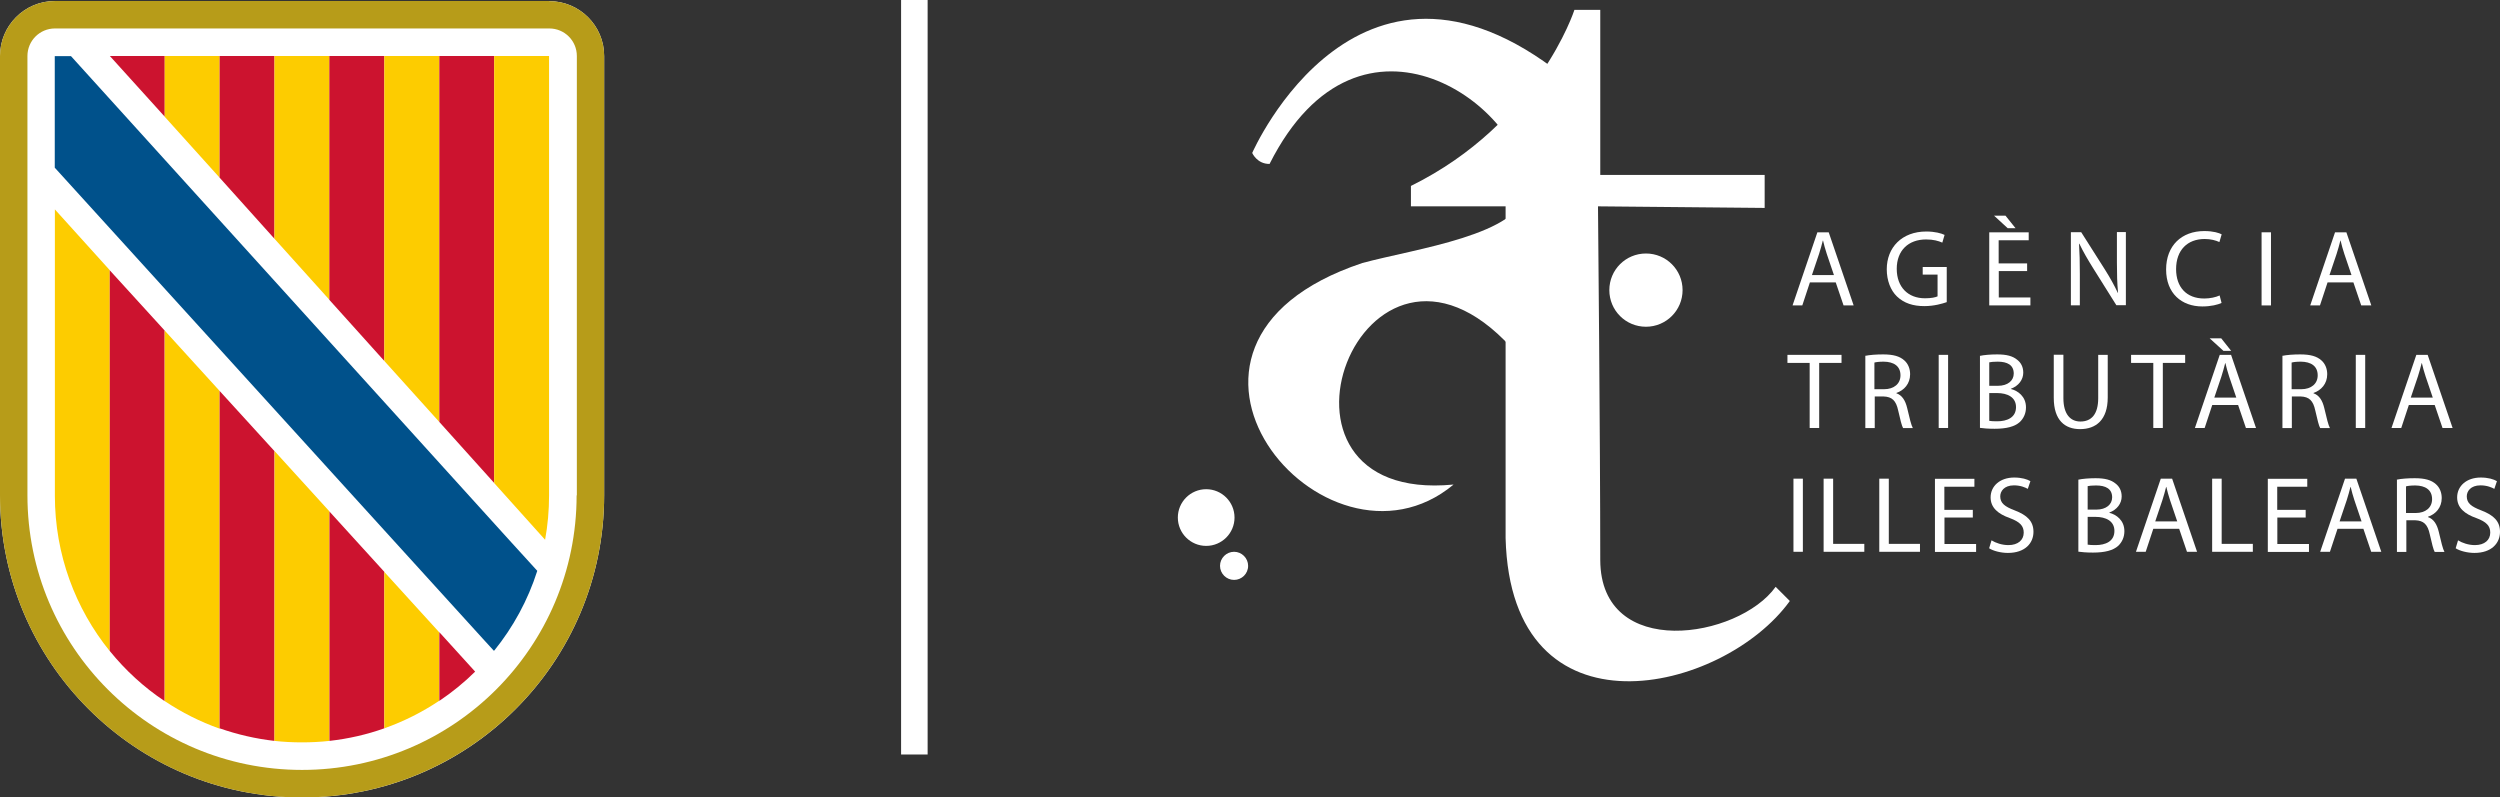
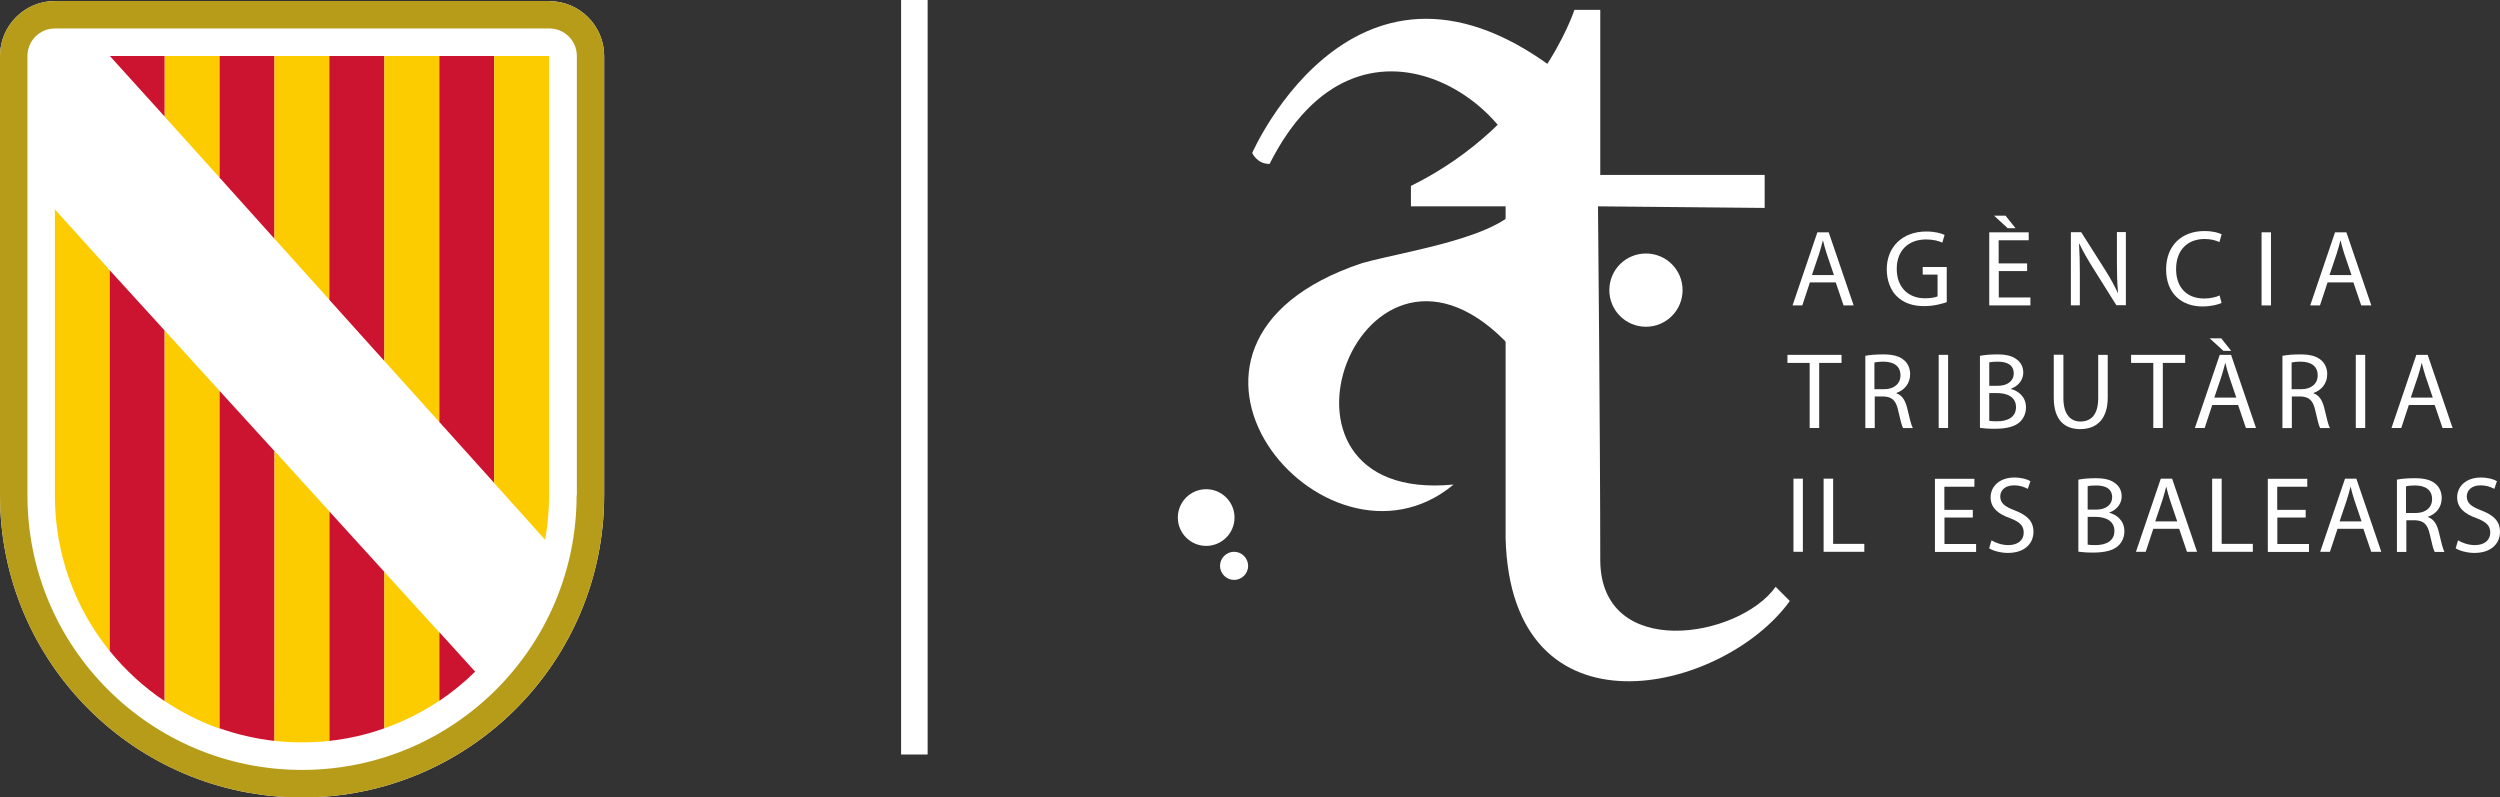
<svg xmlns="http://www.w3.org/2000/svg" id="Capa_2" data-name="Capa 2" viewBox="0 0 220.51 70.33">
  <rect x="0" y="0" width="220.51" height="70.33" fill="#333333" stroke="none" />
  <defs>
    <style>
      .cls-1 {
        fill: #cc132f;
      }

      .cls-2 {
        fill: #00518b;
      }

      .cls-3 {
        fill: #fff;
      }

      .cls-4 {
        fill: #fdcc00;
      }

      .cls-5 {
        fill: #b79c19;
      }
    </style>
  </defs>
  <g id="Capa_1-2" data-name="Capa 1">
    <rect class="cls-3" x="79.48" width="2.34" height="66.55" />
    <g>
      <polygon class="cls-3" points="33.9 30.91 33.97 30.87 33.9 30.8 33.9 30.91" />
      <path class="cls-3" d="M48.43.09H4.84C2.17.09,0,2.26,0,4.94v38.75c0,14.71,11.93,26.65,26.65,26.65s26.64-11.93,26.64-26.65V4.94c0-2.68-2.18-4.84-4.85-4.84" />
      <path class="cls-5" d="M48.43.09H4.84C2.17.09,0,2.26,0,4.94v38.75c0,14.71,11.92,26.65,26.64,26.65s26.65-11.93,26.65-26.65V4.94c0-2.68-2.18-4.84-4.85-4.84M50.86,43.69c0,13.38-10.84,24.22-24.22,24.22S2.42,57.07,2.42,43.69V4.94c0-1.34,1.08-2.43,2.43-2.43h43.6c1.34,0,2.43,1.08,2.43,2.43v38.76h0Z" />
      <polygon class="cls-1" points="14.53 4.94 9.69 4.94 14.53 10.29 14.53 4.94" />
      <polygon class="cls-4" points="14.53 9.78 14.53 4.94 19.37 4.94 19.37 15.67 14.53 10.3 14.53 9.78" />
      <polygon class="cls-1" points="19.37 4.94 24.21 4.94 24.21 21.06 19.37 15.67 19.37 4.94" />
      <polygon class="cls-4" points="24.21 4.94 29.06 4.94 29.06 26.45 24.21 21.06 24.21 4.94" />
      <polygon class="cls-1" points="29.05 4.94 33.9 4.94 33.9 31.84 29.05 26.45 29.05 4.94" />
      <polygon class="cls-4" points="33.9 30.37 33.9 4.94 38.75 4.94 38.75 34 38.75 37.22 33.9 31.84 33.9 30.37" />
      <polygon class="cls-1" points="38.75 4.94 43.59 4.94 43.59 42.6 38.75 37.22 38.75 4.94" />
      <path class="cls-4" d="M43.59,42.6V4.94h4.84v38.76c0,1.34-.12,2.64-.35,3.91l-4.49-5Z" />
      <path class="cls-4" d="M4.84,43.72c0,5.19,1.81,9.96,4.84,13.71V23.83l-4.84-5.36v25.25Z" />
      <path class="cls-1" d="M9.68,23.83v33.59c1.38,1.7,3.01,3.2,4.84,4.42V29.15l-4.84-5.31Z" />
      <path class="cls-4" d="M14.53,29.15v32.69c1.5,1,3.12,1.82,4.84,2.43v-29.79l-4.84-5.32Z" />
      <path class="cls-1" d="M19.37,64.24c1.54.54,3.17.92,4.84,1.11v-25.56l-4.84-5.31v29.77Z" />
      <path class="cls-4" d="M24.21,61.85v3.5c.79.09,1.61.13,2.42.13s1.62-.04,2.43-.13v-20.24l-4.84-5.32v22.06Z" />
      <path class="cls-1" d="M33.9,50.44l-4.84-5.32v20.23c1.68-.19,3.3-.56,4.84-1.11v-13.8Z" />
      <path class="cls-4" d="M33.9,64.24c1.72-.61,3.35-1.43,4.84-2.43v-6.04l-4.84-5.32v13.8Z" />
      <path class="cls-1" d="M38.75,55.77v6.05c1.13-.76,2.19-1.62,3.16-2.58l-3.16-3.48Z" />
-       <path class="cls-2" d="M43.59,57.39c1.67-2.07,2.97-4.44,3.8-7.04l-2.56-2.81L6.26,4.95h-1.43v9.84s37.76,41.56,37.77,41.56l.96,1.05.03-.02Z" />
    </g>
    <g>
      <path class="cls-3" d="M128.2,42.74c-18.72,1.8-8.04-26.48,5.13-12.06,1.66,2.63,4.57,0,4.57,0,0,0,5.42-7.07.84-23.29-18.72-15.81-28.29,6.1-28.29,6.1,0,0,.42.98,1.53.97,8.04-15.95,22.74-4.85,22.6,2.36-.28,3.88-9.84,5.13-14.42,6.38-21.63,7.21-3.33,28.98,8.04,19.55Z" />
      <path class="cls-3" d="M141.15,15.43h14.5v2.91l-14.7-.14s.2,20.94.2,31.2c.03,8.89,12.2,6.94,15.47,2.36l1.25,1.25c-5.86,8.13-24.6,12.59-25.07-5.55v-29.26h-8.35v-1.8c11.23-5.55,14.42-15.53,14.42-15.53h2.28" />
      <path class="cls-3" d="M108.89,45.65c0,1.38-1.12,2.5-2.5,2.5s-2.5-1.12-2.5-2.5,1.12-2.5,2.5-2.5,2.5,1.12,2.5,2.5Z" />
      <path class="cls-3" d="M110.09,49.91c0,.69-.56,1.24-1.24,1.24s-1.24-.56-1.24-1.24.56-1.24,1.24-1.24,1.24.56,1.24,1.24Z" />
      <path class="cls-3" d="M148.41,25.59c0,1.78-1.44,3.23-3.23,3.23s-3.23-1.44-3.23-3.23,1.44-3.23,3.23-3.23,3.23,1.44,3.23,3.23Z" />
      <g>
        <path class="cls-3" d="M159.64,24.91l-.67,2.03h-.86l2.19-6.45h1l2.2,6.45h-.89l-.69-2.03h-2.29ZM161.76,24.26l-.63-1.86c-.14-.42-.24-.8-.33-1.18h-.02c-.1.38-.2.78-.33,1.17l-.63,1.87h1.94Z" />
        <path class="cls-3" d="M171.71,26.65c-.37.13-1.11.35-1.98.35-.98,0-1.78-.25-2.41-.85-.56-.54-.9-1.4-.9-2.4,0-1.92,1.33-3.33,3.49-3.33.75,0,1.33.16,1.61.3l-.2.68c-.34-.15-.78-.28-1.43-.28-1.57,0-2.59.98-2.59,2.59s.99,2.6,2.49,2.6c.55,0,.92-.08,1.11-.17v-1.92h-1.31v-.67h2.12v3.1Z" />
        <path class="cls-3" d="M178.81,23.91h-2.51v2.33h2.79v.7h-3.63v-6.45h3.48v.7h-2.65v2.04h2.51v.69ZM176.89,19.02l.89,1.11h-.69l-1.21-1.11h1.01Z" />
        <path class="cls-3" d="M182.66,26.93v-6.45h.91l2.07,3.26c.48.76.85,1.43,1.16,2.09h.02c-.08-.87-.1-1.66-.1-2.66v-2.7h.79v6.45h-.84l-2.05-3.27c-.45-.72-.88-1.45-1.21-2.15h-.03c.05.82.07,1.6.07,2.67v2.76h-.78Z" />
        <path class="cls-3" d="M195.95,26.72c-.31.15-.92.31-1.7.31-1.82,0-3.19-1.15-3.19-3.26s1.37-3.39,3.37-3.39c.8,0,1.31.17,1.53.29l-.2.68c-.32-.15-.77-.27-1.3-.27-1.51,0-2.52.97-2.52,2.66,0,1.58.91,2.59,2.48,2.59.51,0,1.02-.11,1.36-.27l.17.66Z" />
        <path class="cls-3" d="M200.31,20.49v6.45h-.83v-6.45h.83Z" />
        <path class="cls-3" d="M205.3,24.91l-.67,2.03h-.86l2.19-6.45h1l2.2,6.45h-.89l-.69-2.03h-2.29ZM207.41,24.26l-.63-1.86c-.14-.42-.24-.8-.33-1.18h-.02c-.1.38-.2.78-.33,1.17l-.63,1.87h1.94Z" />
      </g>
      <g>
        <path class="cls-3" d="M159.62,32.01h-1.96v-.71h4.77v.71h-1.97v5.74h-.84v-5.74Z" />
        <path class="cls-3" d="M164.5,31.39c.42-.09,1.02-.13,1.6-.13.89,0,1.46.16,1.87.53.33.29.51.73.51,1.22,0,.85-.54,1.42-1.21,1.65v.03c.5.17.79.63.95,1.3.21.9.36,1.52.5,1.77h-.86c-.11-.18-.25-.74-.43-1.54-.19-.89-.54-1.22-1.29-1.25h-.78v2.79h-.83v-6.36ZM165.33,34.33h.85c.89,0,1.45-.49,1.45-1.22,0-.83-.6-1.2-1.48-1.21-.4,0-.69.04-.82.08v2.35Z" />
        <path class="cls-3" d="M171.83,31.3v6.45h-.83v-6.45h.83Z" />
        <path class="cls-3" d="M174.63,31.39c.36-.08.94-.13,1.52-.13.83,0,1.37.14,1.77.47.33.25.54.63.54,1.14,0,.62-.41,1.17-1.09,1.42v.02c.61.15,1.33.66,1.33,1.62,0,.55-.22.98-.54,1.29-.45.41-1.18.6-2.23.6-.57,0-1.01-.04-1.29-.08v-6.34ZM175.46,34.03h.76c.88,0,1.4-.46,1.4-1.08,0-.76-.57-1.05-1.42-1.05-.38,0-.6.03-.74.06v2.08ZM175.46,37.12c.16.03.4.04.7.04.86,0,1.66-.32,1.66-1.25,0-.88-.76-1.24-1.67-1.24h-.69v2.46Z" />
        <path class="cls-3" d="M182,31.3v3.82c0,1.44.64,2.06,1.5,2.06.96,0,1.57-.63,1.57-2.06v-3.82h.84v3.76c0,1.98-1.04,2.79-2.44,2.79-1.32,0-2.32-.76-2.32-2.76v-3.8h.84Z" />
        <path class="cls-3" d="M189.93,32.01h-1.96v-.71h4.77v.71h-1.97v5.74h-.84v-5.74Z" />
        <path class="cls-3" d="M195.13,35.72l-.67,2.03h-.86l2.19-6.45h1l2.2,6.45h-.89l-.69-2.03h-2.29ZM195.92,29.84l.88,1.11h-.68l-1.22-1.11h1.02ZM197.25,35.07l-.63-1.86c-.14-.42-.24-.8-.33-1.18h-.02c-.1.38-.2.78-.33,1.17l-.63,1.87h1.94Z" />
        <path class="cls-3" d="M201.29,31.39c.42-.09,1.02-.13,1.6-.13.89,0,1.46.16,1.87.53.33.29.51.73.51,1.22,0,.85-.54,1.42-1.21,1.65v.03c.5.17.79.63.95,1.3.21.9.36,1.52.5,1.77h-.86c-.11-.18-.25-.74-.43-1.54-.19-.89-.54-1.22-1.29-1.25h-.78v2.79h-.83v-6.36ZM202.13,34.33h.85c.89,0,1.45-.49,1.45-1.22,0-.83-.6-1.2-1.48-1.21-.4,0-.69.04-.82.08v2.35Z" />
        <path class="cls-3" d="M208.62,31.3v6.45h-.83v-6.45h.83Z" />
        <path class="cls-3" d="M212.47,35.72l-.67,2.03h-.86l2.19-6.45h1l2.2,6.45h-.89l-.69-2.03h-2.29ZM214.58,35.07l-.63-1.86c-.14-.42-.24-.8-.33-1.18h-.02c-.1.38-.2.78-.33,1.17l-.63,1.87h1.94Z" />
      </g>
      <g>
        <path class="cls-3" d="M159.02,42.22v6.45h-.83v-6.45h.83Z" />
        <path class="cls-3" d="M160.86,42.22h.83v5.75h2.75v.7h-3.59v-6.45Z" />
-         <path class="cls-3" d="M165.77,42.22h.83v5.75h2.75v.7h-3.59v-6.45Z" />
        <path class="cls-3" d="M174.02,45.65h-2.51v2.33h2.79v.7h-3.63v-6.45h3.48v.7h-2.65v2.04h2.51v.69Z" />
        <path class="cls-3" d="M175.66,47.66c.37.23.92.42,1.49.42.85,0,1.35-.45,1.35-1.1,0-.6-.34-.95-1.22-1.28-1.05-.37-1.7-.92-1.7-1.83,0-1,.83-1.75,2.08-1.75.66,0,1.14.15,1.43.32l-.23.68c-.21-.12-.64-.31-1.22-.31-.88,0-1.21.53-1.21.97,0,.6.39.9,1.28,1.24,1.09.42,1.65.95,1.65,1.89,0,1-.74,1.86-2.26,1.86-.62,0-1.3-.18-1.65-.41l.21-.7Z" />
        <path class="cls-3" d="M183.31,42.31c.36-.08.94-.13,1.52-.13.83,0,1.37.14,1.77.47.33.25.54.63.54,1.14,0,.62-.41,1.17-1.09,1.42v.02c.61.15,1.33.66,1.33,1.62,0,.55-.22.98-.54,1.29-.45.41-1.18.6-2.23.6-.57,0-1.01-.04-1.29-.08v-6.34ZM184.14,44.95h.76c.88,0,1.4-.46,1.4-1.08,0-.76-.57-1.05-1.42-1.05-.38,0-.6.03-.74.06v2.08ZM184.14,48.04c.16.03.4.04.7.04.86,0,1.66-.32,1.66-1.25,0-.88-.76-1.24-1.67-1.24h-.69v2.46Z" />
        <path class="cls-3" d="M189.93,46.64l-.67,2.03h-.86l2.19-6.45h1l2.2,6.45h-.89l-.69-2.03h-2.29ZM192.04,45.99l-.63-1.86c-.14-.42-.24-.8-.33-1.18h-.02c-.1.38-.2.78-.33,1.17l-.63,1.87h1.94Z" />
        <path class="cls-3" d="M195.13,42.22h.83v5.75h2.75v.7h-3.59v-6.45Z" />
        <path class="cls-3" d="M203.38,45.65h-2.51v2.33h2.79v.7h-3.63v-6.45h3.48v.7h-2.65v2.04h2.51v.69Z" />
        <path class="cls-3" d="M206.18,46.64l-.67,2.03h-.86l2.19-6.45h1l2.2,6.45h-.89l-.69-2.03h-2.29ZM208.3,45.99l-.63-1.86c-.14-.42-.24-.8-.33-1.18h-.02c-.1.38-.2.78-.33,1.17l-.63,1.87h1.94Z" />
        <path class="cls-3" d="M211.39,42.31c.42-.09,1.02-.13,1.6-.13.89,0,1.46.16,1.87.53.33.29.51.73.51,1.22,0,.85-.54,1.42-1.21,1.65v.03c.5.17.79.63.95,1.3.21.9.36,1.52.5,1.77h-.86c-.11-.18-.25-.74-.43-1.54-.19-.89-.54-1.22-1.29-1.25h-.78v2.79h-.83v-6.36ZM212.22,45.25h.85c.89,0,1.45-.49,1.45-1.22,0-.83-.6-1.2-1.48-1.21-.4,0-.69.04-.82.08v2.35Z" />
        <path class="cls-3" d="M216.81,47.66c.37.23.92.42,1.49.42.85,0,1.35-.45,1.35-1.1,0-.6-.34-.95-1.22-1.28-1.05-.37-1.7-.92-1.7-1.83,0-1,.83-1.75,2.08-1.75.66,0,1.14.15,1.43.32l-.23.68c-.21-.12-.64-.31-1.22-.31-.88,0-1.21.53-1.21.97,0,.6.39.9,1.28,1.24,1.09.42,1.65.95,1.65,1.89,0,1-.74,1.86-2.26,1.86-.62,0-1.3-.18-1.65-.41l.21-.7Z" />
      </g>
    </g>
  </g>
</svg>